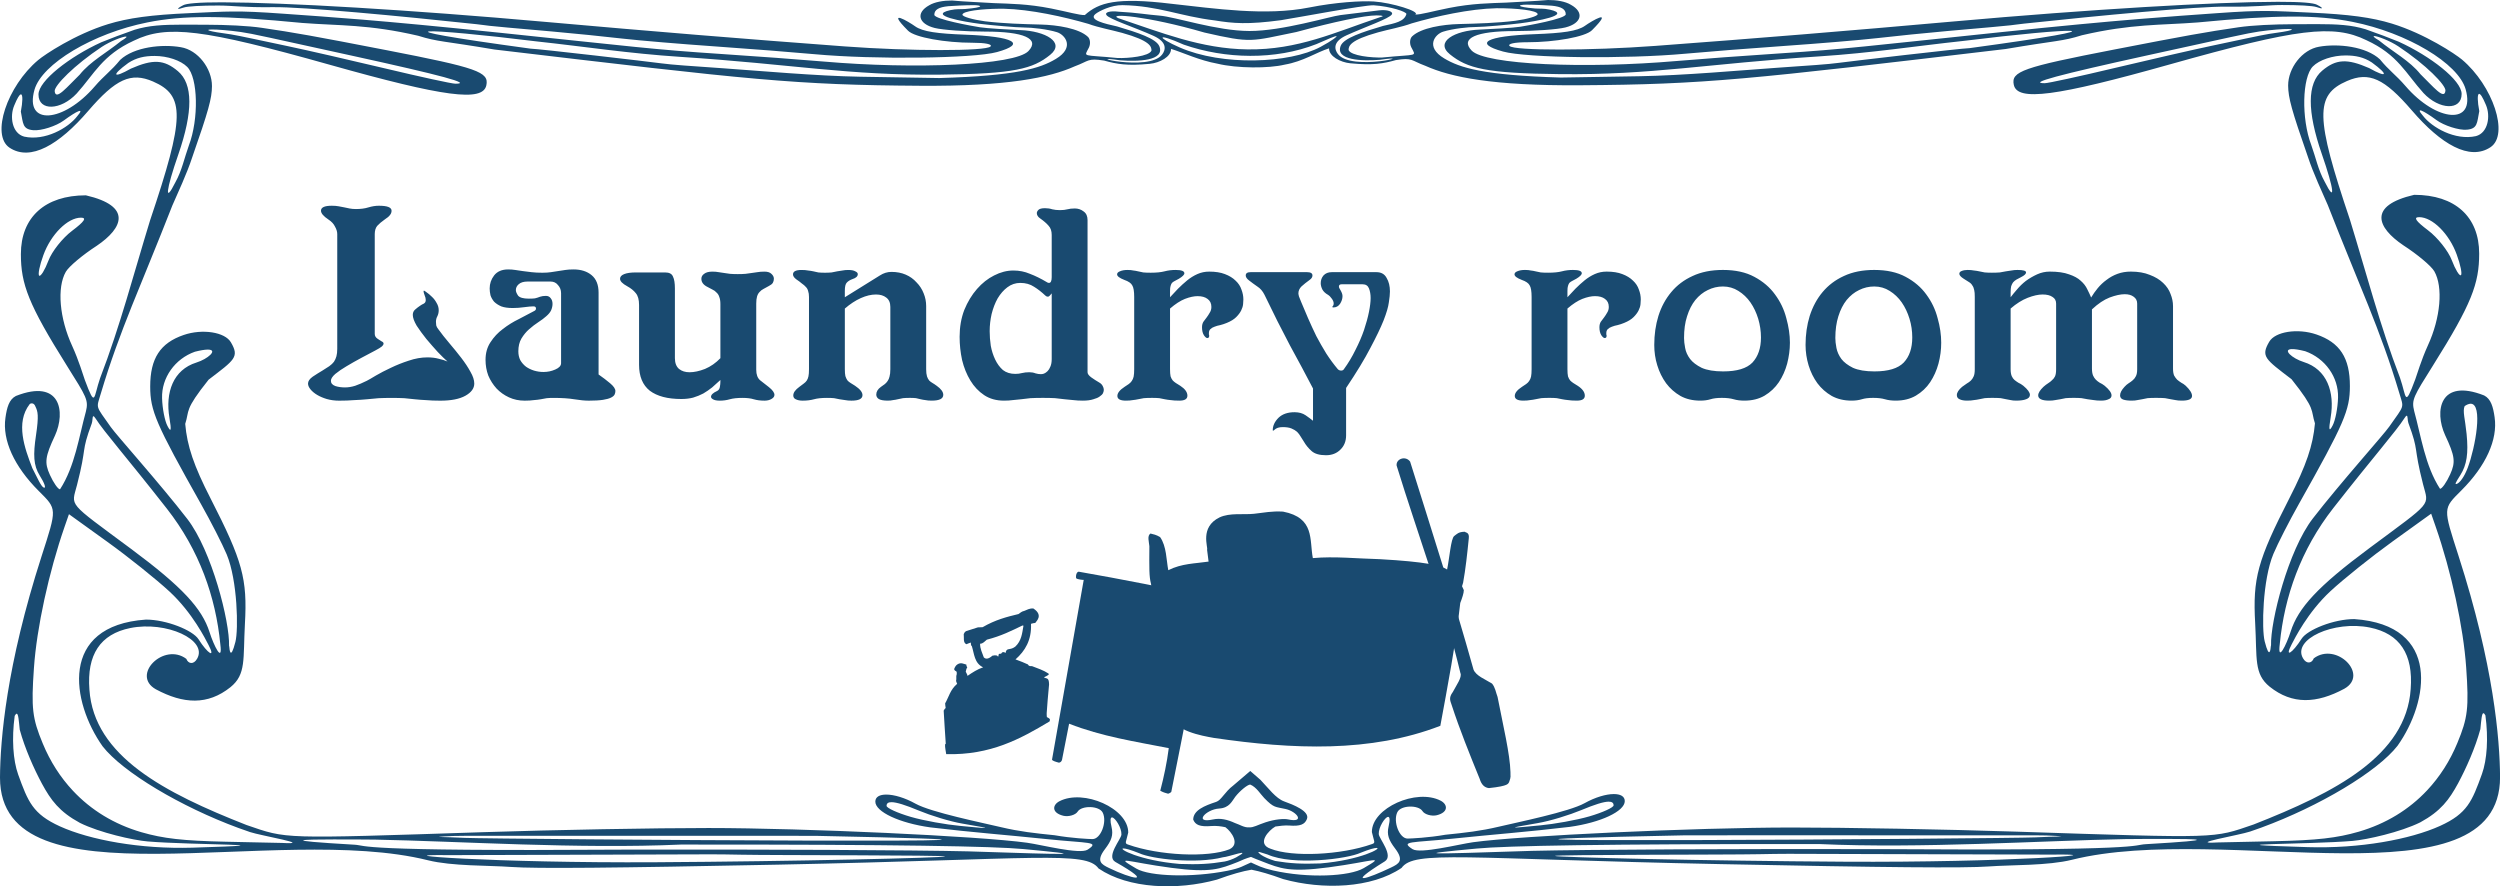
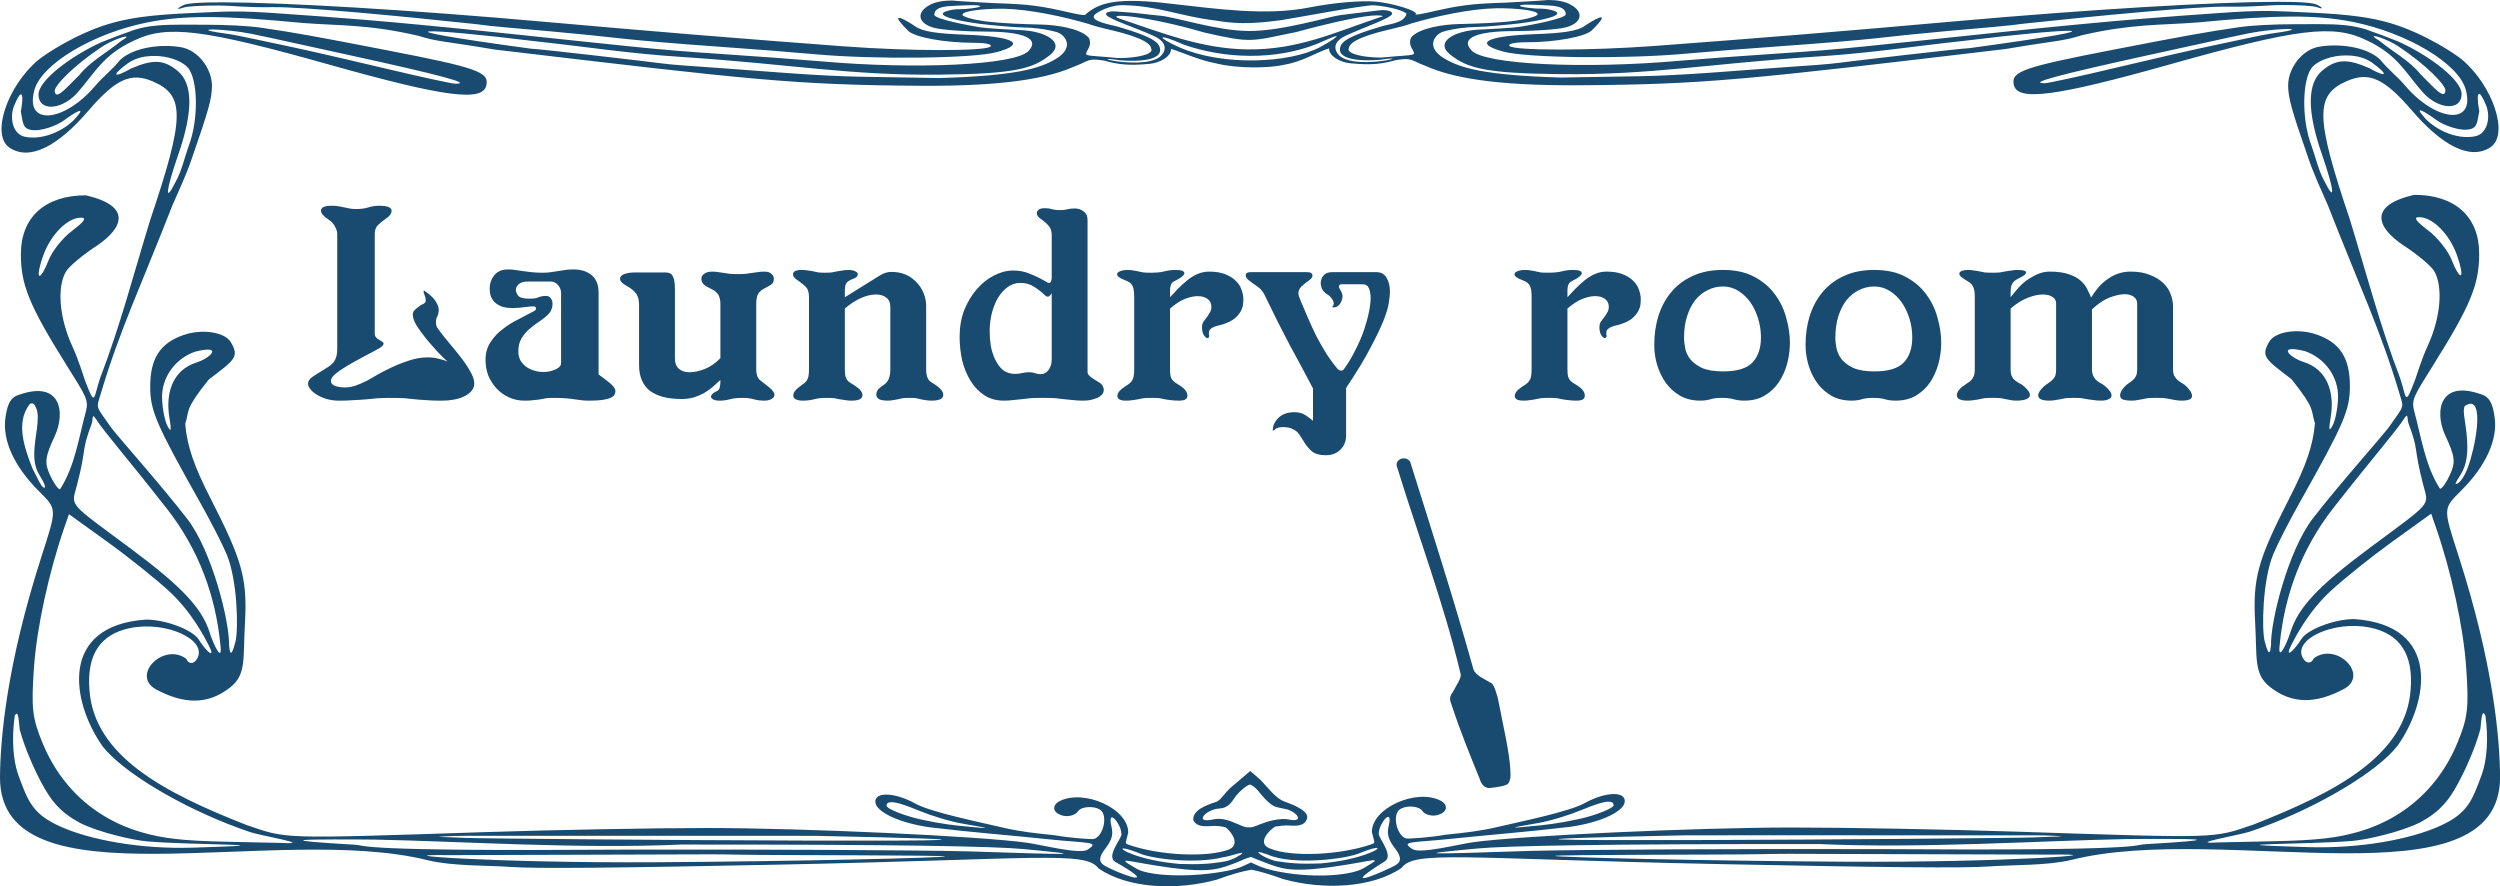
<svg xmlns="http://www.w3.org/2000/svg" xmlns:ns1="http://sodipodi.sourceforge.net/DTD/sodipodi-0.dtd" xmlns:ns2="http://www.inkscape.org/namespaces/inkscape" id="svg2" ns1:docname="laundryroomrendered.svg" viewBox="0 0 3627 1285.8" ns1:version="0.32" version="1.0" ns2:output_extension="org.inkscape.output.svg.inkscape" ns2:version="0.46">
  <ns1:namedview id="base" bordercolor="#666666" ns2:pageshadow="2" ns2:window-y="0" pagecolor="#ffffff" ns2:window-height="768" ns2:zoom="0.175" ns2:window-x="0" showgrid="false" borderopacity="1.0" ns2:current-layer="layer1" ns2:cx="1647.0312" ns2:cy="132.0506" showguides="true" ns2:guide-bbox="true" ns2:window-width="1024" ns2:pageopacity="0.0" ns2:document-units="px" />
  <g id="layer1" ns2:label="Ebene 1" ns2:groupmode="layer" transform="translate(1381.1 266.09)">
    <path id="path2453" ns1:nodetypes="ccscscccscccsssssssssscssccsscccssccsccscccsscccccccsscccsccscccscccssccsscsssssssssscccsssssssssssssscssccsscssssssssssssssccscsccssccsscssccscssccccsssssssccssccssssssccssssssccssccsssssssccscsssccscccccsccssscscccscccccsssccsccssssssssssssccsscccssccssssscsssscsssssccccssscccscsccccssssscscsscsssscccsscccssccssssssssssssccsccssscccsccsccccsccscccccsssssccsccccccsccsssssccssssssccssssssccssccccssccccccssccccssccsccsccsscccccccsscccscsscccccssssccsssscccssssccssssscccssssccccssscscscsscssccsscssssccccssscccscccsssccccsssccsscccssscccccssssccccccccsssscccssssccsssccsssssccsssssccsssssccssssssccssssccscsssccsccsccccccccsccccccccccccccsccccscssccssssccsssscssccc" style="fill:#194a70" d="m864.8-266.09c-20.7 1.91-37.28 2.26-60.94 3.79-23.03 0.9-48.74 1.01-82.96 7.81-23.79 4.72-41.31 9.92-48.77 9.49 8.07-4.35-34.66-17.31-59.92-18.93-18.08-1.16-55.4 1.04-94.1 8.74-63.09 12.53-136.62 1.51-199.93-5.44-79.61-9.6-105.06-1.89-125.4 16.37-7.46 0.42-24.97-4.77-48.76-9.5-34.23-6.79-59.942-6.9-82.964-7.8-23.663-1.54-40.239-1.88-60.941-3.79-12.491-0.07-25.128 2.09-33.084 6.88-19.794 10.88-15.941 26.95 7.896 32.95 11.505 2.89 44.672 5.26 73.674 5.26 55.559 0 79.479 10.27 62.329 28.27-19.704 20.69-164.9 26.64-297.25 15.17-32.7-2.83-99.85-7.78-149.18-11.01-97.16-6.36-126.76-10.57-318.5-30.55-183.29-19.1-247.56-22.86-316.16-27.83-68.64-4.97-80.44-3.27-135.94-0.81-55.6 2.46-89 6.99-118.3 15.98-48 14.76-92 44.2-101.4 52.16-44.9 37.76-68.9 108.92-41.4 127.11 30.3 20.087 71.8-4.19 114-53.3 40.1-46.61 62.1-56.64 94.1-42.78 46.8 20.3 46.1 51.817-4.2 201.25-23.6 76.84-43.4 153.26-72.6 229.23-9.7 27.98-6.3 44.86-22.1 2.58-2.2-6.13-8.8-28.44-18.3-49.22-18.6-40.35-22.4-85.01-9.3-107.78 4.4-7.68 24.6-24.63 44.8-37.662 38.3-25.873 51.8-57.604-15.7-73.257-59.2 0-94.3 31.731-94.3 85.329 0 43.51 10.9 72.85 66.8 161.94 28.5 45.47 31.6 49.85 27.5 66.48-9.9 35.82-15.8 79.39-37.5 112.76-2.9 0-9.5-9.43-14.7-20.95-8.1-17.79-7-26.39 7.4-57.09 15.6-34.31 8.2-82.95-56.7-57.39-10 5.13-13.1 16.85-15.2 31.69-4.7 32.39 12.6 70.47 48.2 106.06 26.9 26.9 26.8 24.63 4.2 94.86-51.2 158.93-59.9 266.16-60.3 321.08 0.1 189.94 400.2 64.92 621.07 119.97 34.78 8.67 87.84 7.28 120.65 9.68 35.23 2.58 149.28 1.5 388.73-3.39 375.13-7.65 444.8-20.23 463.34 5.56 43.52 29.62 114.21 32.02 171.64 16.22 21.45-7.9 37.68-12.34 50.27-14.42 11.93 2.33 26.88 6.62 45.98 13.62 57.43 15.9 128.18 13.4 171.7-16.19 18.54-25.79 88.15-13.18 463.32-5.52 239.4 4.88 353.5 5.96 388.7 3.38 32.8-2.4 85.9-1.01 120.6-9.68 220.9-55.05 621.1 69.91 621.1-120.01-0.4-54.91-9.1-162.1-60.3-321.04-22.6-70.23-22.7-67.95 4.2-94.86 35.6-35.58 52.9-73.66 48.2-106.06-2.1-14.83-5.2-26.56-15.2-31.69-64.9-25.56-72.3 23.09-56.7 57.39 14.4 30.7 15.5 39.3 7.4 57.09-5.2 11.53-11.8 20.95-14.7 20.95-21.7-33.36-27.6-76.94-37.5-112.75-4.1-16.63-1-21.02 27.5-66.49 55.9-89.09 66.8-118.42 66.8-161.93 0-53.605-35.1-85.335-94.3-85.335-67.4 15.653-54 47.384-15.7 73.256 20.2 13.039 40.5 29.979 44.9 37.659 13 22.77 9.2 67.44-9.4 107.79-9.5 20.77-16 43.09-18.3 49.21-15.8 42.28-12.4 25.4-22.1-2.57-29.2-75.98-49-152.4-72.6-229.23-50.3-149.44-51-180.95-4.2-201.25 32-13.87 54-3.84 94.1 42.77 42.2 49.114 83.7 73.391 114 53.306 27.5-18.188 3.5-89.356-41.3-127.12-9.5-7.96-53.5-37.39-101.5-52.16-29.2-8.99-62.7-13.52-118.3-15.98-55.5-2.46-67.3-4.16-135.9 0.81-68.6 4.98-132.9 8.74-316.2 27.83-191.7 19.98-221.3 24.2-318.5 30.56-49.3 3.23-116.5 8.17-149.2 11-132.32 11.47-277.51 5.52-297.22-15.16-17.15-18.01 6.78-28.27 62.33-28.27 29 0 62.17-2.37 73.68-5.27 23.83-6 27.69-22.07 7.89-32.94-7.95-4.8-20.59-6.96-33.08-6.89zm1058.7 2.62c-90.2 0.19-271.3 10.78-470.3 28.52-152.5 13.6-287.3 24.63-432.8 35.45-94.41 7.03-204.91 7.09-211.43 0.12-3.02-3.24 7.41-5.42 26.08-5.42 39.28 0 83.78-7.68 93.52-17.45 33.7-33.77-1.4-12.76-10.12-6.47-11.04 7.95-32.85 10.71-73.11 12.22-70.37 2.63-89.42 13.14-45.76 25.21 33.95 9.4 177.86 11.08 264.72 3.1 30-2.76 94.9-7.87 144.2-11.31 49.4-3.44 109.9-8.52 134.6-11.33s70.5-7.58 101.9-10.31c120-10.41 85.6-8.02 110.1-10.64 110.5-11.83 251.8-25.23 294.9-24.66 43.2 0.57 58.2-2.34 79.5-2.36 23.7-0.02 44.7 0.99 50.4 3.02 8.6 3.09 11.8 2.42 0.2-3.54-4.6-2.39-21.3-4.23-56.6-4.15zm-2982.1 0.73c-35.3-0.07-52 1.77-56.6 4.16-11.6 5.96-8.4 6.62 0.3 3.54 5.6-2.04 26.6-3.04 50.3-3.02 21.3 0.01 36.3 2.92 79.49 2.35 43.16-0.57 184.4 12.84 294.91 24.67 24.49 2.62-9.88 0.22 110.1 10.64 31.42 2.72 77.25 7.49 101.92 10.3s85.22 7.9 134.56 11.34c49.33 3.44 114.22 8.54 144.23 11.3 86.87 7.99 230.77 6.3 264.73-3.09 43.65-12.08 24.603-22.58-45.764-25.22-40.263-1.5-62.076-4.26-73.118-12.22-8.715-6.28-43.812-27.29-10.12 6.48 9.746 9.77 54.247 17.45 93.525 17.45 18.667 0 29.101 2.17 26.078 5.41-6.514 6.98-117.02 6.92-211.46-0.11-145.49-10.82-280.22-21.85-432.76-35.45-199.02-17.74-380.13-28.34-470.32-28.53zm1670.3 4.32c24.62 1.56 48.48 9.57 47.59 12.76-3.05 10.92-16.54 13.32-33.81 17.16-30.06 8.88-56.98 17.76-61.44 28.78-8.61 21.28 31.63 22.43 56.77 20.4 59.44-8.64-41.68 17.35-60.88-8.47-4.9-6.36-8.06-17.77 12.67-27.13 27.64-12.47 61.63-24.07 65.56-30.19 2.6-4.04-6.38-7.45-18.79-5.92l-55.61 6.81c-15.41 1.89-84.45 23.2-132.2 23.1-47.6-0.1-107.51-20.53-130.41-22.33-18.92-1.49-31.65-4.17-59.2-5.66-12.42-1.52-20.49 0.69-17.89 4.74 3.92 6.12 40.61 17.75 68.25 30.22 20.74 9.36 17.57 20.74 12.68 27.1-19.21 25.82-120.33-0.17-60.89 8.46 25.14 2.04 65.38 0.89 56.77-20.39-4.46-11.02-31.38-19.9-61.44-28.79-17.26-3.84-41.81-9.36-31.26-17.99 4.95-4.06 22.82-13.19 39.41-12.86 52.4 1.03 83.02 16.06 133.9 22.2 26.47 4.28 47.55 6.16 95.89-0.38 24.7-3.9 119.86-21.97 134.33-21.62zm221.74-0.9c11.54 0.02 31.84 1 36.7 1.48 13.96 1.38 20.35 5.11 20.35 12.48 0 6.55-56.35 16.57-66.17 18.11s-43.36 3.53-58.5 4.08c-36.2 1.32-65.87 17.69-43.37 35.9 25.18 20.35 51.9 27.6 159.92 28.75 132.63 1.4 213.33-15.15 376.53-25.81 75.4-4.92 138.3-14.83 208-22.34 160.9-19.89 251.7-22.54 9.5 10.41-12.3 0.28-174.3 19.21-190 21.36-15.7 2.14-40.9 3.74-90.5 7.21-49.7 3.47-135.1 11.14-198.04 12.19l-114.49 1.91c-113-3.29-146.61-14.23-169.2-27.76-28.17-16.87-13.15-35.16-1.67-38.76 13.93-4.37 36.81-6.89 47.65-6.81s50.11-3.57 64.11-5.34c23.73-3 76.65-12.36 43.1-19.84-9.09-2.03-15.06-1.16-21.41-1.69-30.05-2.53-24.05-5.54-12.51-5.53zm-801.96 0.74c11.542-0.01 17.538 3.03-12.51 5.56-6.354 0.53-12.323-0.37-21.408 1.66-33.558 7.48 19.368 16.87 43.093 19.87 14.005 1.78 53.268 5.39 64.11 5.31 10.84-0.08 33.72 2.44 47.65 6.81 11.49 3.6 26.5 21.89-1.67 38.76-22.59 13.53-56.194 24.47-169.2 27.76l-114.48-1.92c-62.99-1.04-148.38-8.71-198.01-12.18-49.62-3.48-74.82-5.07-90.52-7.22-15.69-2.15-177.67-21.07-189.99-21.35-242.26-32.95-151.4-30.31 9.45-10.42 69.69 7.51 132.59 17.42 208.01 22.35 163.23 10.65 243.9 27.2 376.54 25.8 108.02-1.14 134.75-8.35 159.92-28.71 22.51-18.2-7.17-34.61-43.372-35.93-15.138-0.55-48.674-2.55-58.494-4.09s-66.167-11.55-66.167-18.11c0-7.36 6.381-11.09 20.35-12.48 4.859-0.48 25.156-1.46 36.698-1.47zm758.7 4.42c28.7-0.18 59.55 3.15 59.55 8.65 0 2.84-14.64 7.15-32.58 9.57-26.86 3.27-54.53 4.06-81.8 4.75-22.54 0.57-54.75 5.34-67.78 17.89-3.26 3.14-3.98 10.27-1.22 15.72 7.23 14.28 10.18 9.73-41.98 14.91-14.93 0.48-45.51-2.34-48.93-10.79 0-5.9 1.89-14.33 42.7-25.69 15.37-4.28 34.12-7.59 48.82-13.03 35.18-10.22 83.94-21.14 123.22-21.98zm-720.84 0.73c1.802-0.01 3.6-0.01 5.393 0 39.286 0.85 88.036 11.77 123.22 21.98 14.71 5.44 33.45 8.76 48.82 13.03 40.82 11.36 42.7 19.83 42.7 25.73-3.41 8.45-34 11.27-48.93 10.79-52.16-5.17-49.2-0.62-41.98-14.91 2.76-5.45 2.04-12.58-1.22-15.72-13.03-12.54-45.24-17.35-67.78-17.92-27.27-0.7-54.934-1.48-81.793-4.75-17.941-2.43-32.584-6.74-32.583-9.57 0-5.16 27.119-8.42 54.157-8.66zm546.8 9.69c9.26 0.01 11.52 1.2 4.89 2.61-65.53 21.92-118.84 47.59-192.06 46.71-67.66-0.82-125.9-24.68-187.79-45.38-16.05-7.32 41-3.54 125.09 20.92 69.41 15.92 67.05 12.66 133.28-0.74 56.09-15.14 98.91-24.15 116.59-24.12zm1327 1.69c35.2-0.12 62.7 2.45 89.1 7.73 78.8 15.76 153.1 60.13 163.8 97.7 14.9 52.771-42.1 47.953-87.5-4.93-13.2-15.4-24.3-22.89-36.8-38.4-20.3-18.9-60.9-23.19-88.1-18.4-24.9 4.14-45.2 31.11-45.1 56.47 0.2 17.98 5 35.46 28.8 103.73 7.3 22.502 21.3 52.577 28.7 69.504 45.7 116.96 76.3 180.66 103.7 272.6 6.8 22.85 8.1 16.54-14.4 48.77-8 11.61-71.5 82.32-110.9 133.3-35.8 46.27-61.7 149.4-60.7 184.06v0.04c-0.1 0.38-0.3 0.77-0.3 1.21-0.3 3.62-1.7 21.29-8.9-6.88-4.6-17.61-3.1-89.35 12.6-126.89 6.2-14.85 23-47.65 37.2-72.89 65.6-116.59 73.8-135.56 73.8-170.74 0-40.79-14.5-63.12-48.6-74.8-27.2-9.3-59.9-4.19-68.5 10.71-12.4 21.31-5.7 25.09 32.4 54.19 35.8 44.88 27.5 44.12 34 64.09-2.8 32.06-12.6 60.89-37 108.45-46.3 90.54-53.4 116.26-49.7 181.82 2.8 51.04-2 73.13 21 91.77 32.9 26.29 68.2 24.58 108.3 2.98 36.5-20.53-11.7-68.55-44.3-44.1-2.7 7.25-10.5 8.8-15.6-0.07-16-27.42 44.6-55.27 97-44.62 43.4 8.81 63.1 38.55 59.2 89.31-6.5 96.63-109.3 149.9-228 196.46-59.6 20.4-47.5 20.04-344 10.35-102.4-3.35-249.2-6.04-326.2-6-139.7 0.07-392.66 11.74-462.12 21.35-20.18 2.79-76.66 17.3-87.85 10.01-18.39-11.98-1.31-8.97 58.1-15.17 58.06-6.05 110.34-9.95 170.09-17.11 44.93-6.27 79.79-22.62 79.79-37.37 0-6.95-6.32-10.29-16.12-10.23-11.1 0.07-26.64 4.54-42.2 13.21-22.46 12.52-97.22 27.67-124.11 34.05-27.14 6.45-48.87 8.78-77.79 11.75-24.58 4.33-49.76 5.52-54.88 5.56-11.81 0.08-21.42-24.61-14.9-38.21 5.05-10.53 30.81-10.76 36.48-1.66 3.14 5.05 13.62 7.78 20.79 6 17.3-4.31 15.95-15.74 5.62-21.09-35.05-18.16-99.94 10.45-99.81 45.46 2.9 13.46 6.02 15.65 0.28 17.45-45.15 16.05-115.97 19.2-147.02 6.88-21.3-7.1-2.82-26.99 6.76-32.31 5.3-0.9 14.15-1.89 19.77-1.45 16.41 1.31 22.82-1.6 25.96-9.35 4.65-11.44-20.36-21.07-33.02-25.65-12.13-4.4-22.85-19.25-34.48-31.37l-14.68-12.77-24.46 20.87c-12.94 9.81-17.35 21.47-25.08 24-16.8 5.51-33.13 12.08-33.25 25.66 3.14 7.74 9.6 10.65 26.02 9.35 7.1-0.56 14.28 0.27 20.69 1.69 9.25 6.82 21.5 24.68 5.78 32.07-31.04 12.31-101.86 9.16-147.02-6.89-5.73-1.79-2.62-3.98 0.28-17.44 0.14-35.02-64.75-63.59-99.81-45.43-10.33 5.35-11.68 16.79 5.62 21.09 7.17 1.79 17.65-0.98 20.8-6.03 5.66-9.11 31.42-8.88 36.47 1.65 6.53 13.61-3.09 38.29-14.9 38.21-5.12-0.03-30.3-1.23-54.88-5.56-28.92-2.97-50.65-5.26-77.789-11.7-26.893-6.39-101.64-21.58-124.11-34.09-15.562-8.67-31.097-13.15-42.198-13.22-9.793-0.06-16.123 3.28-16.123 10.24 0 14.74 34.86 31.09 79.788 37.36 59.757 7.16 112.03 11.07 170.09 17.12 59.42 6.2 76.49 3.22 58.1 15.2-11.19 7.29-67.67-7.26-87.85-10.05-69.46-9.6-322.37-21.28-462.12-21.35-77-0.04-223.76 2.66-326.16 6-296.58 9.69-284.49 10.05-344.05-10.34-118.7-46.56-221.5-99.84-228-196.47-3.9-50.75 15.8-80.49 59.2-89.3 52.4-10.66 113 17.19 97 44.61-5.1 8.87-12.9 7.32-15.6 0.08-32.6-24.45-80.7 23.56-44.3 44.1 40.1 21.59 75.4 23.31 108.3-2.98 23.1-18.65 18.2-40.73 21-91.78 3.7-65.55-3.4-91.28-49.7-181.81-24.4-47.57-34.2-76.4-36.9-108.45 6.5-19.97-1.9-19.21 33.9-64.09 38.1-29.11 44.8-32.88 32.4-54.19-8.6-14.9-41.3-20.01-68.5-10.71-34.1 11.67-48.6 34.01-48.6 74.8 0 35.18 8.2 54.15 73.8 170.74 14.2 25.24 31 58.04 37.2 72.88 15.7 37.55 17.2 109.29 12.6 126.9-7.2 28.17-8.6 10.5-8.9 6.88 0-0.44-0.2-0.84-0.3-1.22v-0.03c1.1-34.67-24.9-137.8-60.6-184.06-39.4-50.98-102.9-121.69-111-133.3-22.5-32.24-21.2-25.93-14.4-48.78 27.4-91.94 58-155.64 103.7-272.59 7.4-16.927 21.4-47.002 28.7-69.501 23.8-68.279 28.7-85.759 28.8-103.74 0.1-25.36-20.2-52.33-45.1-56.47-27.2-4.79-67.8-0.49-88.1 18.41-12.5 15.51-23.6 22.99-36.8 38.39-45.4 52.889-102.4 57.707-87.5 4.94 10.7-37.57 85-81.94 163.8-97.7 52.8-10.57 109.9-10.36 224.83 0.77 53.72 4.19 95.84 1.8 168.09 18.59 28.63 9.01 36.28 7.33 110.6 19.95 374.34 44.39 435.42 51.39 617.8 52.61 126.57 0.84 187.23-11.72 224.02-28.2 21.35-7.88 18.3-12.25 42.82-8.32 18.29 5.09 33.25 7.85 66.11 4.67 14.5-1.4 31.13-10.27 30.86-21.68 18.19 5.67 40.72 16.61 67.38 21.48 28.45 6.94 74.58 6.97 97.45 1.4 27.08-4.66 46.19-17.97 64.42-23.65-0.27 11.41 16.36 20.28 30.86 21.68 32.87 3.18 47.82 0.45 66.11-4.64 24.52-3.92 21.48 0.44 42.82 8.32 36.79 16.48 97.45 29.04 224.02 28.2 182.41-1.22 243.51-8.21 617.81-52.6 74.3-12.62 82-10.95 110.6-19.96 72.2-16.79 114.4-14.4 168.1-18.59 57.5-5.56 100.5-8.38 135.7-8.5zm37.7 10.97c-10-0.02-21 0.07-33.6 0.11-30.3 0.1-60.6 1.51-81 4.49-47.4 6.94-75.3 11.91-180.6 32.36-132.4 25.7-149.3 31.68-145.1 51.13 5.2 24.23 60.9 16.92 226.6-29.74 185.1-52.09 236.9-58.47 284.9-35.05 45.7 21.02 57.2 48.26 82.8 76.61 22.9 24.6 55.4 25.91 55.4 1.43 0-19.85-45.3-54.91-91.1-75.76-24.9-9.66-19.2-7.86-48.3-18.14-20.8-6.33-40.3-7.38-70-7.44zm-3096.6 0.74c-29.8 0.05-49.3 1.11-70.1 7.43-29.1 10.28-23.3 8.49-48.3 18.15-45.8 20.85-91.1 55.91-91.1 75.76 0 24.48 32.5 23.17 55.4-1.44 25.6-28.34 37.1-55.59 82.8-76.6 48-23.42 99.9-17.04 284.89 35.04 165.76 46.67 221.4 53.98 226.64 29.75 4.2-19.46-12.73-25.43-145.13-51.13-105.32-20.45-133.21-25.42-180.6-32.36-20.3-2.98-50.7-4.39-81-4.49-12.6-0.05-23.6-0.13-33.5-0.11zm3054.7 6.33c10.4 0.14 6.5 2.49-27.9 7.07-8.2 1.08-55.8 11.44-82.7 17.11-26.9 5.68-90.5 20.23-141.4 32.36-50.8 12.13-96.5 22.09-101.5 22.09-25 0 19-11.95 149.1-40.46 120.1-26.3 145.5-32.2 161.9-34.53 17.8-2.53 34.5-3.75 42.5-3.64zm-3012.9 0.73c8-0.11 24.7 1.12 42.5 3.65 16.4 2.33 41.8 8.23 161.87 34.53 130.13 28.51 174.11 40.45 149.13 40.45-5.01 0-50.7-9.95-101.53-22.08s-114.43-26.69-141.34-32.36-74.53-16.03-82.73-17.12c-34.3-4.58-38.3-6.93-27.9-7.07zm3137.6 9.5c4.6 0.04 22.7 6.94 34.6 14.84 40.1 26.52 69.3 56.42 68.5 64.38-1.4 14.52-18-6.19-36.3-23.96-15.3-19.22-40-32.37-60-48.82-7.9-4.59-9.2-6.46-6.8-6.44zm-1506.1 0.04c2.58-0.13-5.43 6.36-22.91 15.72-44.98 24.08-142.4 27.88-204.34 0.73-33.14-14.52-34.84-22.17 5.95-4.05 60.21 21.01 132.84 22.64 192.44-0.73 17.84-7.93 26.84-11.57 28.86-11.67zm-1756.2 0.7c2.4-0.02 1.1 1.85-6.8 6.44-20 16.45-44.7 29.59-60 48.81-18.3 17.78-34.9 38.48-36.3 23.97-0.8-7.97 28.5-37.86 68.5-64.39 12-7.9 30-14.8 34.6-14.83zm3220.5 27.39c14.5 0 26.4 2.47 38.1 10.16 25.4 18.53 22.2 22.86-3.8 8.21-32.2-14.08-48.1-13.2-68.2 3.71-21.9 18.44-22.1 58.63-0.6 120.75 18.1 52.228 20.3 72.504 4.3 40.491-9.6-17.205-13.1-35.659-19.6-53.525-14.5-38.242-13.2-98.076 2.4-113.9 9.4-9.48 28.8-15.91 47.4-15.9zm-3178.7 0.73c18.6-0.01 38 6.43 47.4 15.91 15.7 15.82 16.9 75.651 2.4 113.89-6.5 17.868-10 36.322-19.6 53.527-16 32.013-13.8 11.737 4.3-40.494 21.5-62.113 21.3-102.3-0.6-120.74-20.1-16.92-36-17.79-68.2-3.72-26 14.65-29.2 10.33-3.8-8.21 11.8-7.68 23.6-10.15 38.1-10.16zm3372.4 55c1.9-0.21 5.1 4.42 10 16.16 6.8 15.85 3.2 40.315-14.5 45.132-30.2 6.722-63.9-12.488-76.9-29.523-12.1-13.939 0.7-7.579 19.6 6.258 10.8 7.972 32.6 15.034 44.1 13.951 15.6-1.459 14.6-9.424 18-26.978-2.7-14.04-3-24.7-0.3-25zm-3566.5 0.74c0.1-0.03 0.3-0.02 0.4 0 2.7 0.3 2.4 10.96-0.3 24.99 3.4 17.561 2.4 25.526 18 26.985 11.5 1.083 33.3-5.98 44.1-13.952 18.9-13.833 31.7-20.193 19.6-6.258-13 17.035-46.7 36.245-76.9 29.523-17.7-4.817-21.2-29.282-14.4-45.128 4.5-11.01 7.6-15.78 9.5-16.16zm3479.6 178.13c19.3 0 43.7 24.284 54.5 54.33 5.5 14.98 8.2 28.42 6 29.86s-8.1-8.36-13.2-21.76c-5.1-13.396-20.6-32.929-34.5-43.398-17.8-13.414-21.6-19.032-12.8-19.032zm-3392.3 0.736c8.8 0 5 5.619-12.8 19.032-13.9 10.469-29.4 30.002-34.4 43.402-5.1 13.4-11.1 23.19-13.3 21.76-2.2-1.44 0.5-14.89 6-29.86 10.9-30.05 35.2-54.334 54.5-54.334zm3207.5 190.68c4-0.12 10.3 0.75 19.5 3.1 29 10.27 48.5 37.83 47.6 67.32-0.4 14.85-3.9 33.07-7.9 40.5-5.1 9.79-5.9 6.53-2.8-11.89 6.2-36.64-5.3-69.78-39.2-80.29-16.4-5.09-31.4-18.31-17.2-18.74zm-3024.3 0.74c0.5-0.02 1.1-0.02 1.6 0 14.2 0.43-0.8 13.64-17.2 18.74-33.9 10.51-45.4 43.65-39.2 80.28 3.1 18.42 2.3 21.69-2.8 11.89-4-7.42-7.5-25.64-7.9-40.49-0.9-29.49 18.6-57.06 47.6-67.33 8.1-2.05 13.9-2.97 17.9-3.09zm3283.6 78.52c18.6-0.41 7 63.45-4 92.8-5.4 14.24-11.7 21.77-15.6 23.37s-2.2-1.5 4.9-12.73c9.3-14.72 11.8-31.36 9-59.6-2.1-21.54-6.1-33.26-2.8-40.42 3.2-2.2 6.1-3.29 8.5-3.42zm-3541.3 0.74c1.2-1.55 6.3-2.87 8.5 3.42 3.4 7.1 5.1 12.65 0.8 41.61-4.2 28.15-3.8 43.69 5.4 58.41 7.1 11.23 9.7 19.08 5.8 17.48-3.9-1.59-9.3-14.23-16.5-28.12-11.4-29.45-24.6-65.84-4-92.8zm3448.6 16.67c1.9-0.44 1.1 6.56 2.5 10.42 16.1 43.42 6.6 31.4 21.4 89.27 8.1 31.87 15.6 22.95-78.1 92.51-75.2 55.79-103.2 86.84-114 120.85-6.3 19.68-19.5 46.31-15.8 17.78 6.6-68.29 30.4-136.49 77.6-196.8 59.6-76.07 90.7-110.96 103.4-130.72 1.4-2.19 2.3-3.16 3-3.31zm-3356.1 0.74c0.7-0.06 1.7 0.88 3.3 3.35 12.6 19.76 43.7 54.61 103.3 130.68 47.3 60.31 71 128.5 77.6 196.8 3.7 28.53-9.5 1.89-15.7-17.78-10.9-34.01-38.9-65.07-114.1-120.86-93.7-69.56-86.2-60.64-78.1-92.5 14.9-57.87 5.3-45.86 21.4-89.27 1.4-3.7 0.7-10.27 2.3-10.42zm3391.7 141.36l6.4 18.4c22.9 65.75 40.4 146.53 44.4 204.68 4.1 58.51 2.4 73.11-12.8 109.62-10.8 26.19-25.6 49.14-43.7 68.48-26.4 28.22-60 48.72-99.3 60.18-31.7 9.22-60.6 12.49-123 13.84l-81.5 1.77c-46.9 2.61 31.2-10.53 46.8-15.79 5.5-1.87 11-3.81 16.6-5.85 0-0.02 0.1-0.03 0.1-0.04 83.9-30.86 167.9-81 197.2-118.54 45.2-63.74 64-175.09-62.8-183.84-29.7 0-68.1 15.48-76.4 28.57-13.3 20.99-25.3 28.74-14.3 7.88 4.1-7.82 22.9-46.03 56.2-76.94 19.2-17.82 59.9-50.4 90.5-72.41l55.6-40.01zm-3427.1 0.73l55.6 40.02c30.6 22 71.3 54.59 90.5 72.41 33.3 30.9 52.1 69.12 56.2 76.93 11.1 20.86-1 13.11-14.3-7.87-8.3-13.1-46.7-28.57-76.3-28.57-126.9 8.75-108 120.1-62.9 183.84 29.3 37.54 113.3 87.67 197.2 118.54 0 0.01 0.1 0.02 0.1 0.03 5.6 2.05 11.1 3.99 16.6 5.86 15.6 5.26 93.69 18.4 46.85 15.79l-81.55-1.77c-62.4-1.35-91.3-4.62-123-13.84-39.3-11.46-72.9-31.96-99.3-60.19-18.1-19.33-32.9-42.29-43.7-68.47-15.2-36.52-16.9-51.12-12.8-109.63 4-58.14 21.6-138.92 44.4-204.67l6.4-18.41zm3502.8 288.76c0.8-0.11 1.8 0.84 3 3.09 4.5 33 2.4 64.42-5 85.04-14.3 39.5-21.2 57.38-60.6 75.28-43.6 19.77-116.8 33.19-192.2 30.88-162.6-4.97 1.3-3.61 65.2-9.05 20.5-1.75 69-12.54 98.1-26.91 29.9-16.3 42-32.99 54.9-56.69 11.7-21.81 24.9-51.32 32.3-78.52 1.3-12.97 2-22.81 4.3-23.12zm-3578.8 0.73c2.6-0.51 3.2 9.62 4.6 23.12 7.4 27.21 20.6 56.72 32.3 78.52 12.9 23.71 25 40.43 55 56.73 29 14.37 77.5 25.16 98 26.91 63.9 5.45 227.84 4.08 65.2 9.06-75.3 2.3-148.6-11.15-192.2-30.93-39.4-17.89-46.3-35.77-60.6-75.28-7.4-20.61-9.5-52.04-5-85.03 1.1-1.98 2-2.95 2.7-3.1zm1789.8 102.78c8.95 3.65 14.93 14 20.4 19.63 14.17 14.6 15.87 12.4 31.11 15.87 16.42 3.73 28.76 20.55 3.04 14.99-5.55-1.2-18.62-0.25-32.41 4.3-12 3.97-17.07 7.6-23.55 7.31-7.14 0.61-13.7-3.97-20.67-6.27-10.92-5.02-21.17-7.53-31.96-5.2-28.58 6.19-10.7-14.62 8.99-15.85 15.13-0.95 18.62-10.97 23.37-17.09 6.56-8.47 17.77-17.69 21.68-17.69zm519.89 24.81c4.96-0.05 7.28 1.73 7.28 5.34 0 3.14-15.72 10.3-34.97 15.94s-51.47 11.21-71.4 13.11c-37.75 3.58-57.35 5.71-3.72-3.28 18.07-3.03 46.32-11.84 63.05-18.81 19.64-8.18 32.51-12.21 39.76-12.3zm-1040.2 0.74c7.244 0.09 20.117 4.11 39.756 12.3 16.73 6.97 44.98 15.78 63.054 18.81 53.633 8.99 34.027 6.86-3.726 3.27-19.923-1.89-52.142-7.46-71.394-13.1s-34.975-12.8-34.974-15.94c-0.001-3.61 2.327-5.4 7.284-5.34zm720.17 21.35c2.35-0.23 3.36 3.48 0.89 13.88-2.81 11.87 0.14 19.75 9.46 31.99 13.52 17.76 5.24 22.22-5.73 27.5-33.35 15.99-68.77 28.09-9.29-8.8 13.41-8.32-8.42-33.02-8.73-39.72-0.45-9.66 8.92-24.4 13.4-24.85zm-400.62 0.77c0.14-0.01 0.3-0.01 0.45 0 4.48 0.45 13.9 15.19 13.45 24.85-0.31 6.71-22.74 31.81-8.78 39.72 58.89 33.42 22.7 24.32-9.29 8.76-10.93-5.31-19.25-9.73-5.72-27.49 9.32-12.24 12.26-20.12 9.45-31.99-2.31-9.75-1.59-13.6 0.44-13.85zm911.98 25.92c141.8-0.04 419.2 0.04 427.6 0.04 11 0 22.1 0.3 30.5 0.88 16.9 1.17 3 0.41-30.5 2.1-38.6 1.94-1110.4 9.5-509.1-2.95 2.1-0.04 34.3-0.06 81.5-0.07zm-1686.8 0.74c88.12-0.02 192.95-0.02 263.84 0 47.25 0.01 79.45 0.03 81.57 0.07 601.2 12.45-470.5 4.89-509.1 2.95-33.55-1.69-47.4-0.94-30.59-2.1 8.41-0.59 19.5-0.89 30.59-0.89 4.15 0 75.57-0.02 163.69-0.03zm2305 4.52c40.4 0.03 86.7 0.85-30.6 7.66-19.2 1.12 5.1 9.83-387.3 7.14-200.2-0.49-426.44 0.62-502.69 2.51-159.35 5.22-174.81 5.54-80.12-3.35 42.52-4 179.92-6.7 496.81-6.52 147.1 6.74 321.9-4.86 443.6-7.18 9.4-0.1 18.9-0.24 28.3-0.22 5.8 0.03 18.6-0.04 32-0.04zm-2659.5 0.74c13.44-0.01 26.2 0.06 32.03 0.04 9.43-0.03 18.87 0.11 28.3 0.22 121.75 2.31 296.55 13.91 443.6 7.18 316.9-0.19 454.29 2.52 496.82 6.51 94.68 8.9 79.22 8.58-80.128 3.35-76.248-1.88-302.45-3-502.71-2.5-392.35 2.69-368.12-6.03-387.33-7.14-117.25-6.81-70.9-7.63-30.58-7.66zm1513.3 12.33c8.92-0.03-22.89 17.51-81.34 22.5-26.82 0.97-43.74 0.1-65.61-3.58-8.74-2.58-15.7-5.68-20.91-9.09-9.97-7.85 3.28-1.99 9.89-0.24 36.71 16.37 115.85 6.4 134.95-2.59 12.55-5.04 20.05-6.98 23.02-7zm-367.03 0.74c2.97 0.01 10.47 2 23.02 7.03 17.09 8.04 81.58 15.94 121.27 5.78 7.4-0.16 45.35-14.44 19.09 0.14-3.98 2.21-12.03 5.22-16.42 5.97-21.87 3.67-38.8 4.55-65.61 3.57-58.45-4.98-90.27-22.53-81.35-22.49zm964.76 7.8c20.2-0.03 379.1 1.17 380.9 1.14 106.2-1.38-66.2 11.72-300.3 10.31-198.9-1.19-417.64-6.43-419.44-8.35-1.93-2.08 252.34-1.6 295.54-2.54 16.3-0.36 31.1-0.53 43.3-0.56zm-1562.4 0.74c12.12 0.02 27 0.2 43.21 0.55 43.22 0.94 297.52 0.47 295.58 2.54-1.795 1.93-220.55 7.2-419.47 8.4-234.03 1.4-406.45-11.7-300.31-10.31 1.81 0.02 360.79-1.22 380.99-1.18zm782.55 3.75c4.01 1.94 10.19 4.19 16.52 6.67 25.79 10.07 39.2 16.02 96.2 8.46 64.75-8.58 84.44-18.64 50.87 1.11-20.45 12.07-80.51 15.07-131.82 3.35-16.16-3.68-22.4-7.31-31.79-11.53-11.53 4.81-13.95 8.01-34.45 12.1-50.48 10.05-112.23 8.35-131.83-3.18-33.56-19.75-13.88-9.7 50.88-1.11 56.99 7.54 70.4 1.61 96.19-8.47 5.93-2.71 11.96-5.3 19.23-7.4z" />
-     <path id="path4033" style="fill:#194a70" d="m-12.014 764.93c0.825 15.72 1.956 31.14 2.935 46.71 0.291 2.03-0.447 1.79-0.917 2.14-0.269 4.92 1.1 9.5 1.651 14.25 64.523 1.64 107.8-22.22 149.94-47.45 0.31-0.99 0.63-1.98 0.49-3.42-1.23-0.98-2.09-1.96-4.4-2.94-0.12-1.75-0.34-3.23-0.25-5.62 1.14-13.78 1.53-23.05 3.43-41.34v-0.73c-0.14-8.13-2.52-8.01-4.65-8.81-0.79 0.01-1.67-0.32-2.69-1.22 2.13-0.91 4.31-1.99 6.66-3.59 0.22-0.44 0.4-0.9-0.06-1.79-7.09-4.72-15.63-7.62-23.97-10.77-2.22-0.01-4.58 0.39-5.87-2.44-5.67-2.45-10.889-4.89-18.097-7.34 13.937-12.31 23.507-27.93 22.507-51.61 1.92-0.44 3.02-1.08 6.11-1.22 0.83-1.95 12.68-10.94-2.69-21.04-6.07-0.36-8.97 2-12.96 3.43-4.06 0.83-6.031 2.9-8.564 4.64-16.812 4.03-33.69 8.34-52.099 19.08l-6.849 0.25-16.876 5.38c-2.338 1.15-2.88 2.81-3.669 4.4 0.667 5.33-1.339 12.48 3.913 14.68 2.12-0.88 4.24-1.79 6.36-2.45 0.189 2.06-0.023 4.59 1.467 5.14 3.603 11.35 3.579 24.81 16.388 30.82-8.167 2.69-15.486 7.51-22.747 12.47 0.135-0.88-0.509-2.71-2.446-6.11 0.571-2.21 0.778-4.95 2.201-5.87-0.417-1.47-1.661-2.94-1.223-4.41-4.179-1.02-7.956-3.73-13.208-0.24-2.394 1.58-3.62 4.13-4.647 6.85 1.141 2.91 2.283 2.35 3.424 3.42 0.698 1.55 0.44 3.1 0.245 4.65-0.553 0.9-0.626 3.4-0.489 6.6-0.858 2.52 0.308 4.53 1.223 6.61-9.947 8.33-11.983 18.81-17.427 28.37 0.006 2.15 0.497 4.55 0.795 6.85-1.392 0.53-1.977 2.41-2.935 3.67zm52.832-97.11c4.269 0.06 6.699-3.56 9.784-5.87 20.977-5.36 35.849-12.98 51.608-20.54 0.61 0.05 1.5-0.38 1.47 0.73-1.85 10.59-2.79 21.47-11.742 29.84-6.324 4.76-10.367 2.66-12.474 5.14-1.414 1.38-1.172 2.77-1.712 4.16-1.036-0.61-1.657-1.53-3.914-1.23-1.582 0.48-1.745 1.43-2.446 2.2-1.444 0.75-3.921-1.39-3.913 3.43-0.785 0.53-0.449 0.84-0.489 1.22-0.701-2.05-3.058-2.92-8.316-1.71-5.514 4.88-9.569 5.39-12.475 2.44-2.31-6.47-5.504-12.72-5.381-19.81z" />
    <g id="g3983" style="fill:#194a70" transform="matrix(.251 0 0 .251 145.16 398.87)">
      <path id="path3524" ns1:nodetypes="ccccccccccccc" style="fill:#194a70" d="m1991.8 41.574c-4.1-38.59 51.8-58.864 78.1-22.611 125.5 400.35 254.2 800.31 366.5 1202.2 14.5 36.1 66.8 55.7 106.8 80.6 19.3 22.9 22 51.3 32.1 77.2 32.9 169.5 71.7 329.2 74.6 435-0.9 25.8 4.6 24.1-8 57.9-6.8 7.6 2.1 21.7-116.6 34.2-23-2.7-42.1-16.5-53.5-53.8-57.6-141.6-115-283.2-161.5-425.7-7.4-23.9-19.5-41.1 6.3-75.8 20.8-39.7 55.2-86.1 43.9-109.9-95.3-400.54-245.8-799.54-368.7-1199.3z" />
-       <path id="path3526" ns1:nodetypes="ccsccccccccccccc" style="fill:#194a70" d="m153.8 655.11c-3.7 1.68-8.46 2.01-8.98 7.73-5.93 2.13-7.83 26.49-5.07 30.17 5.48 7.29 43.87 10.45 43.56 9.59-60.63 342.5-122.06 691.7-183.31 1039.3 3.607 7 21.199 12.2 40.443 17.3 9.557-2 15.035-8.1 17.329-16.3l41.06-209.1c188.79 74.1 382.91 103.4 576.02 141.3-10.46 82.8-27.81 164.7-49.15 246.2 23.79 13.1 31.25 12.2 45.58 17.2 7.8-2.3 13.92-5.7 18.09-10.3 72.93-357.4 136.12-711.3 219.5-1072.4 7.97 4.34 19.21 7.98 39.14 9.83 3.24-14.49 11.41-25.74 8.23-44.46-308.49-78.48-554.39-121.66-802.44-166.06z" />
-       <path id="path3528" ns1:nodetypes="ccccccscccccccccccccscccc" style="fill:#194a70" d="m672.1 646.57c-11.38-57.23-9.61-138.53-47.34-191.41-22.57-13.6-38.57-16.26-55.57-20.58-20.67 13.25-8.35 48.07-6.43 73.49-0.86 129.12-1.83 174.73 9.46 217.44 32.61 225.64 65.21 433.79 97.82 649.69-14.92 4.4-6.02 91.9 2.06 109.1 43.71 92.9 186.89 118 263.45 131.7 456.85 67 906.45 85.7 1309-70 42.9-233.7 88.1-465.8 115.2-710.08 11-28.78 20.5-56.14 20.6-74.09l-10.3-22.64 6.2-20.58c14.4-78.91 23.9-167.56 32.9-257.28 4-35.4-19.8-31.35-22.6-37.04-38.3 0.37-46.8 13.96-61.8 24.69-19.3 14.51-27.4 128.96-41.1 193.47-36.6-23.18-121.1-44.67-389-59.68-129.4-3.22-262.5-17.58-387-6.18-20.5-105.2 12.6-233.01-172.5-268.74-66.4-3.8-107.5 6.05-167.8 12.59-60.5 6.54-138.7-7.12-199 20.89-116.4 56.9-64.6 174.06-72.04 187.01 3.15 24.21 8.03 58.86 8.73 68.4-77.66 11.62-155.33 10.46-232.99 49.83z" />
    </g>
    <path id="text3988" style="fill:#194a70" d="m-748.61 200.79c0-2.94 0.67-5.6 2-8 1.33-2.67 2-5.6 2-8.8 0-3.74-1.07-7.34-3.2-10.8-1.87-3.47-4.13-6.4-6.8-8.8-2.67-2.67-5.2-4.8-7.6-6.4-2.13-1.6-3.33-2.4-3.6-2.4-0.53 0-0.8 0.26-0.8 0.8 0 1.33 0.53 3.33 1.6 6 1.07 2.4 1.6 4.66 1.6 6.8 0 2.4-0.93 4.13-2.8 5.2-1.87 0.8-3.73 1.86-5.6 3.2-2.4 1.6-4.8 3.46-7.2 5.6-2.13 1.86-3.2 4.4-3.2 7.6 0 4 1.87 9.2 5.6 15.6 4 6.13 8.67 12.53 14 19.2 5.6 6.66 11.2 13.06 16.8 19.2 5.6 5.86 10.27 10.4 14 13.6-3.73-1.6-8-2.94-12.8-4-4.8-1.34-10.27-2-16.4-2-8.8 0-17.87 1.6-27.2 4.8-9.07 2.93-17.73 6.4-26 10.4-8 3.73-15.2 7.46-21.6 11.2-6.13 3.73-10.53 6.26-13.2 7.6-5.87 2.93-11.47 5.33-16.8 7.2-5.07 1.6-10 2.4-14.8 2.4-5.07 0-9.73-0.67-14-2-4.27-1.6-6.4-4.14-6.4-7.6 0-2.94 2.13-6.27 6.4-10 4.53-3.74 10-7.47 16.4-11.2 6.67-4 13.73-8 21.2-12s14.27-7.6 20.4-10.8c4.53-2.4 7.6-4.27 9.2-5.6 1.87-1.6 2.8-3.07 2.8-4.4 0-1.34-0.93-2.4-2.8-3.2-1.6-1.07-3.47-2.27-5.6-3.6-2.93-1.87-4.4-4.27-4.4-7.2v-144.8c0-5.071 1.2-9.071 3.6-12.005 2.67-2.933 6.27-5.999 10.8-9.2 3.73-2.399 6.27-4.533 7.6-6.4 1.6-1.866 2.4-3.999 2.4-6.4 0-4.799-6.13-7.199-18.4-7.2-4.8 0.001-9.87 0.801-15.2 2.4-5.07 1.601-11.07 2.401-18 2.4-3.47 0.001-6.53-0.266-9.2-0.8-2.4-0.533-4.93-1.066-7.6-1.6-2.67-0.533-5.47-1.066-8.4-1.6-2.67-0.533-6-0.799-10-0.8-10.4 0.001-15.6 2.401-15.6 7.2 0 3.734 3.6 8.001 10.8 12.8 4.53 2.934 7.73 6.401 9.6 10.4 2.13 3.734 3.2 7.334 3.2 10.8v166.4c0 4.27-0.4 7.87-1.2 10.81-0.8 2.93-2 5.6-3.6 8-1.6 2.13-3.87 4.26-6.8 6.4-2.67 1.86-6 4-10 6.4-4.53 2.66-9.2 5.6-14 8.8-4.53 3.2-6.8 6.53-6.8 10 0 2.66 1.2 5.46 3.6 8.4 2.4 2.93 5.6 5.6 9.6 8s8.67 4.4 14 6c5.6 1.6 11.6 2.4 18 2.4 8 0 15.2-0.27 21.6-0.8 6.67-0.27 12.8-0.67 18.4-1.2 5.87-0.54 11.6-1.07 17.2-1.6 5.87-0.27 12.13-0.4 18.8-0.4 6.93 0 13.07 0.13 18.4 0.4 5.33 0.53 10.53 1.06 15.6 1.6 5.07 0.53 10.4 0.93 16 1.2 5.87 0.53 12.8 0.8 20.8 0.8 15.73 0 27.87-2.4 36.4-7.2s12.8-10.67 12.8-17.6c0-5.07-1.87-10.8-5.6-17.2-3.47-6.4-7.87-13.07-13.2-20-5.33-6.94-11.07-14-17.2-21.2s-11.6-14.14-16.4-20.8c-1.33-1.6-2.27-3.34-2.8-5.2-0.27-2.14-0.4-3.87-0.4-5.2m221.53 114.4c8.8 0 15.73-0.4 20.8-1.2 5.06-0.8 8.93-1.87 11.6-3.2 2.66-1.34 4.4-2.8 5.2-4.4s1.2-3.34 1.2-5.2c0-3.2-2.54-6.94-7.6-11.2-5.07-4.27-10.67-8.54-16.8-12.8v-118.8c0-11.2-3.34-19.6-10-25.2-6.67-5.6-15.47-8.4-26.4-8.4-4.54 0-8.54 0.26-12 0.8-3.47 0.53-6.94 1.06-10.4 1.6-3.2 0.53-6.67 1.06-10.4 1.6-3.47 0.53-7.6 0.8-12.4 0.8-5.87 0-11.07-0.27-15.6-0.8-4.54-0.54-8.8-1.07-12.8-1.6-3.74-0.54-7.34-1.07-10.8-1.6-3.2-0.54-6.67-0.8-10.4-0.8-9.07 0-15.87 2.93-20.4 8.8-4.27 5.6-6.4 11.86-6.4 18.8 0 3.2 0.4 6.53 1.2 10 1.06 3.2 2.8 6.26 5.2 9.2 2.66 2.66 6.13 4.93 10.4 6.8 4.26 1.6 9.86 2.4 16.8 2.4 5.33 0 10.8-0.4 16.4-1.2 5.86-0.8 10.4-1.2 13.6-1.2 2.4 0 3.6 1.06 3.6 3.2 0 1.33-0.67 2.4-2 3.2-6.94 3.73-14.54 7.73-22.8 12-8.27 4-16 8.8-23.2 14.4-7.2 5.33-13.2 11.73-18 19.2-4.8 7.2-7.2 15.73-7.2 25.6 0 8 1.33 15.6 4 22.8 2.93 6.93 6.93 13.2 12 18.8 5.06 5.33 11.06 9.6 18 12.8 6.93 3.2 14.53 4.8 22.8 4.8 5.33 0 9.73-0.27 13.2-0.8 3.73-0.27 7.06-0.67 10-1.2 3.2-0.54 6.13-1.07 8.8-1.6 2.93-0.27 6.13-0.4 9.6-0.4 12.26 0 22.4 0.66 30.4 2 8.26 1.33 15.2 2 20.8 2m-40-156v101.6c0 3.73-2.8 6.8-8.4 9.2-5.34 2.4-11.07 3.6-17.2 3.6-4.54 0-9.07-0.67-13.6-2-4.27-1.34-8.14-3.2-11.6-5.6-3.47-2.67-6.27-5.87-8.4-9.6-1.87-3.74-2.8-8-2.8-12.8 0-7.2 1.46-13.34 4.4-18.4 3.2-5.34 6.93-9.87 11.2-13.6 4.53-4 9.06-7.47 13.6-10.4 4.53-2.94 8.26-5.74 11.2-8.4 3.46-2.94 5.86-5.87 7.2-8.8 1.33-3.2 2-6.27 2-9.2 0-3.47-0.94-6.27-2.8-8.4-1.6-2.14-3.87-3.2-6.8-3.2-3.2 0-6 0.4-8.4 1.2-2.67 1.06-5.2 1.86-7.6 2.4-2.14 0.26-5.07 0.4-8.8 0.4-8 0-13.2-1.47-15.6-4.4-2.14-3.2-3.2-5.87-3.2-8 0-3.2 1.33-6 4-8.4 2.93-2.67 7.2-4 12.8-4h33.6c4.53 0 8.13 1.73 10.8 5.2 2.93 3.2 4.4 7.06 4.4 11.6m113.14 104c0 16.8 5.2 29.33 15.6 37.6 10.67 8 25.87 12 45.6 12 6.4 0 12.13-0.67 17.2-2 5.33-1.6 10.27-3.6 14.8-6 4.53-2.67 8.8-5.6 12.8-8.8 4-3.47 8-7.07 12-10.8v2.4c0 2.4-0.27 5.06-0.8 8-0.53 2.66-1.87 4.53-4 5.6-5.87 2.66-8.8 5.46-8.8 8.4 0 1.33 0.93 2.53 2.8 3.6 2.13 1.33 5.47 2 10 2 5.07 0 9.87-0.67 14.4-2 4.8-1.34 10.93-2 18.4-2 6.67 0 12.13 0.66 16.4 2 4.53 1.33 9.73 2 15.6 2 4 0 7.33-0.8 10-2.4 2.93-1.6 4.4-3.6 4.4-6 0-3.2-2.67-6.94-8-11.2-4.53-3.47-8.8-6.8-12.8-10-3.73-3.2-5.6-8.27-5.6-15.2v-96c0-4.27 0.4-7.74 1.2-10.4 0.8-2.67 2-4.8 3.6-6.4 1.6-1.87 3.47-3.34 5.6-4.4 2.4-1.34 5.07-2.8 8-4.4 2.67-1.34 4.53-2.8 5.6-4.4 1.07-1.87 1.6-3.87 1.6-6 0-2.67-1.2-5.07-3.6-7.2-2.13-2.14-5.47-3.2-10-3.2-4 0-7.47 0.26-10.4 0.8-2.67 0.26-5.47 0.66-8.4 1.2-2.67 0.26-5.6 0.66-8.8 1.2-2.93 0.26-6.67 0.4-11.2 0.4-4.27 0-8-0.14-11.2-0.4-2.93-0.54-5.73-0.94-8.4-1.2-2.67-0.54-5.33-0.94-8-1.2-2.67-0.54-5.73-0.8-9.2-0.8-5.33 0-9.33 1.06-12 3.2-2.67 1.86-4 4.26-4 7.2 0 5.06 3.07 9.06 9.2 12 2.4 1.33 4.67 2.53 6.8 3.6 2.4 1.06 4.4 2.53 6 4.4 1.87 1.6 3.2 3.73 4 6.4 1.07 2.66 1.6 6.13 1.6 10.4v78.4c-6.67 6.93-14.13 12.13-22.4 15.6-8.27 3.2-15.73 4.8-22.4 4.8-6.13 0-11.2-1.6-15.2-4.8-4-3.47-6-8.67-6-15.6v-101.2c0-7.74-0.93-13.47-2.8-17.2-1.6-4-5.33-6-11.2-6h-42.8c-7.2 0-12.8 0.8-16.8 2.4s-6 3.86-6 6.8c0 3.46 3.47 7.06 10.4 10.8 5.33 2.93 9.47 6.26 12.4 10 3.2 3.73 4.8 9.46 4.8 17.2v86.8m431.73 30.4c-2.134-1.6-4.134-2.94-6-4-1.867-1.07-3.467-2.27-4.8-3.6-1.334-1.6-2.4-3.6-3.2-6-0.8-2.67-1.2-6.14-1.2-10.4v-91.6c0-6.4-1.2-12.54-3.6-18.4-2.4-6.14-5.867-11.47-10.4-16-4.267-4.8-9.467-8.54-15.6-11.2-6.134-2.67-13.067-4-20.8-4-5.867 0-11.467 1.73-16.801 5.2l-50.8 31.6v-9.2c0-6.14 0.93-10.14 2.8-12 1.87-2.14 4.67-3.87 8.4-5.2 5.07-1.6 7.6-4 7.6-7.2 0-1.6-1.2-2.94-3.6-4-2.13-1.34-5.6-2-10.4-2-2.93 0-5.73 0.26-8.4 0.8-2.4 0.26-4.93 0.66-7.6 1.2-2.4 0.53-5.07 1.06-8 1.6-2.93 0.26-6.13 0.4-9.6 0.4-3.73 0-6.93-0.14-9.6-0.4-2.4-0.54-4.8-1.07-7.2-1.6-2.4-0.54-4.93-0.94-7.6-1.2-2.67-0.54-5.87-0.8-9.6-0.8-8.27 0-12.4 2.13-12.4 6.4 0 2.4 1.6 4.8 4.8 7.2 3.2 2.13 5.87 4.13 8 6 2.4 1.6 4.4 3.33 6 5.2 1.6 1.6 2.67 3.6 3.2 6 0.8 2.13 1.2 4.93 1.2 8.4v104.8c0 4.53-0.27 8-0.8 10.4s-1.33 4.4-2.4 6-2.53 3.06-4.4 4.4c-1.87 1.33-4 2.93-6.4 4.8-5.87 4.26-8.8 8.4-8.8 12.4 0 2.66 1.2 4.53 3.6 5.6 2.67 1.33 6 2 10 2 6.13 0 11.6-0.67 16.4-2 4.8-1.34 11.07-2 18.8-2 4 0 7.47 0.13 10.4 0.4 2.93 0.53 5.6 1.06 8 1.6 2.67 0.53 5.33 0.93 8 1.2 2.67 0.53 5.73 0.8 9.2 0.8 10.67 0 16-2.67 16-8 0-4.27-3.6-8.8-10.8-13.6-2.4-1.6-4.53-2.94-6.4-4-1.87-1.07-3.47-2.4-4.8-4-1.07-1.6-2-3.6-2.8-6-0.53-2.4-0.8-5.74-0.8-10v-88c7.73-6.67 15.47-11.74 23.2-15.2 7.73-3.47 15.07-5.2 22-5.2 6.13 0 11.067 1.46 14.801 4.4 4 2.93 6 7.46 6 13.6v90.4c0 4.53-0.4 8.13-1.2 10.8-0.534 2.4-1.467 4.53-2.8 6.4-1.067 1.6-2.4 3.06-4 4.4-1.6 1.06-3.471 2.4-5.601 4-4.53 3.2-6.8 6.93-6.8 11.2 0 2.66 1.2 4.8 3.6 6.4 2.67 1.6 7.067 2.4 13.201 2.4 2.933 0 5.466-0.27 7.6-0.8 2.4-0.27 4.666-0.67 6.8-1.2 2.4-0.54 4.933-1.07 7.6-1.6 2.666-0.27 6-0.4 10-0.4 3.466 0 6.4 0.13 8.8 0.4 2.4 0.53 4.666 1.06 6.8 1.6 2.133 0.53 4.4 0.93 6.8 1.2 2.4 0.53 5.466 0.8 9.2 0.8 11.2 0 16.8-2.8 16.8-8.4 0-4.27-3.2-8.67-9.6-13.2m161.33-129.2c1.07 0 2-0.54 2.8-1.6 1.07-1.07 2-2.14 2.8-3.2v95.2c0 4.53-0.66 8.26-2 11.2-1.06 2.66-2.4 4.8-4 6.4s-3.33 2.8-5.2 3.6c-1.6 0.53-3.06 0.8-4.4 0.8-2.66 0-5.33-0.4-8-1.2-2.66-1.07-5.6-1.6-8.8-1.6-4 0-7.6 0.4-10.8 1.2-2.931 0.8-6.131 1.2-9.598 1.2-7.2 0-13.2-1.87-18-5.6-4.533-4-8.267-9.07-11.2-15.2-2.933-6.14-5.067-12.8-6.4-20-1.067-7.2-1.6-14.27-1.6-21.2 0-8.27 0.933-16.54 2.8-24.8 2.133-8.54 5.067-16.14 8.8-22.8 4-6.67 8.667-12 14-16 5.6-4.27 11.867-6.4 18.8-6.4 7.738 0 14.398 1.86 19.998 5.6 5.6 3.46 11.07 7.73 16.4 12.8 1.07 1.06 2.27 1.6 3.6 1.6m-128 58.4c0 11.2 1.2 22.4 3.6 33.6 2.667 10.93 6.667 20.8 12 29.6s12 15.86 20 21.2c8 5.33 17.6 8 28.8 8 4.8 0 9.067-0.27 12.8-0.8 4-0.27 8-0.67 11.998-1.2 4.27-0.54 8.8-1.07 13.6-1.6 5.07-0.27 11.07-0.4 18-0.4 6.94 0 12.8 0.13 17.6 0.4 5.07 0.53 9.74 1.06 14 1.6 4.27 0.53 8.4 0.93 12.4 1.2 4.27 0.53 8.94 0.8 14 0.8 6.14 0 11.2-0.67 15.2-2 4-1.07 7.07-2.4 9.2-4 2.4-1.6 4-3.2 4.8-4.8 0.8-1.87 1.2-3.47 1.2-4.8 0-1.87-0.53-3.74-1.6-5.6-1.06-2.14-2.8-3.87-5.2-5.2-3.73-2.14-7.46-4.54-11.2-7.2-3.73-2.67-5.6-5.2-5.6-7.6v-220.8c0-5.604-1.86-9.738-5.6-12.405-3.73-2.933-8-4.399-12.8-4.4-4.26 0.001-7.86 0.401-10.8 1.2-2.93 0.801-6.53 1.201-10.8 1.2-4.26 0.001-8-0.399-11.2-1.2-3.2-1.066-6.66-1.599-10.4-1.6-4.8 0.001-8 0.801-9.6 2.4-1.6 1.601-2.4 3.201-2.4 4.8 0 1.334 0.4 2.667 1.2 4 0.8 1.334 2 2.534 3.6 3.6 5.34 3.734 9.47 7.334 12.4 10.8 2.94 3.201 4.4 7.601 4.4 13.2v61.205c0 5.6-1.33 8.4-4 8.4-1.06 0-2.13-0.4-3.2-1.2-8.53-5.07-16.66-9.07-24.4-12-7.46-3.2-15.465-4.8-23.998-4.8-9.333 0-18.667 2.4-28 7.2-9.067 4.53-17.333 11.06-24.8 19.6-7.467 8.53-13.6 18.66-18.4 30.4-4.533 11.73-6.8 24.8-6.8 39.2m320.07 70.8c-2.4-1.6-4.53-2.94-6.4-4-1.6-1.07-3.07-2.27-4.4-3.6-1.33-1.6-2.4-3.6-3.2-6-0.53-2.67-0.8-6.14-0.8-10.4v-88c7.73-6.67 14.93-11.34 21.6-14 6.93-2.67 13.07-4 18.4-4 6.13 0 10.93 1.33 14.4 4 3.73 2.66 5.6 6.53 5.6 11.6 0 3.2-0.8 6-2.4 8.4-1.33 2.4-2.8 4.66-4.4 6.8-1.6 2.13-3.2 4.26-4.8 6.4-1.33 2.13-2 4.8-2 8 0 4.8 0.93 8.66 2.8 11.6 1.87 2.66 3.47 4 4.8 4 1.87 0 2.8-1.07 2.8-3.2 0-0.8-0.13-1.47-0.4-2v-2c0-2.4 0.67-4.27 2-5.6 1.6-1.6 3.6-2.8 6-3.6 2.67-1.07 5.47-1.87 8.4-2.4 3.2-0.8 6.4-1.87 9.6-3.2 5.87-2.4 10.4-5.2 13.6-8.4s5.6-6.4 7.2-9.6 2.53-6.27 2.8-9.2c0.27-2.94 0.4-5.2 0.4-6.8 0-4.8-0.93-9.6-2.8-14.4-1.6-4.8-4.4-9.07-8.4-12.8-4-4-9.2-7.2-15.6-9.6-6.13-2.4-13.73-3.6-22.8-3.6-6.13 0-11.87 1.2-17.2 3.6s-10.27 5.46-14.8 9.2c-4.53 3.73-8.93 7.73-13.2 12-4 4.26-7.87 8.4-11.6 12.4v-9.2c0-3.2 0.27-5.6 0.8-7.2 0.53-1.87 1.2-3.34 2-4.4 1.07-1.07 2.4-2 4-2.8s3.6-1.87 6-3.2c5.33-3.2 8-5.87 8-8 0-3.2-4.27-4.8-12.8-4.8-5.6 0-10.93 0.66-16 2-5.07 1.33-11.73 2-20 2-4.53 0-8.13-0.14-10.8-0.4-2.67-0.54-5.2-1.07-7.6-1.6-2.13-0.54-4.4-0.94-6.8-1.2-2.13-0.54-4.93-0.8-8.4-0.8-4.53 0-8.27 0.66-11.2 2-2.67 1.06-4 2.53-4 4.4 0 2.66 3.47 5.33 10.4 8 6.13 2.13 10 4.8 11.6 8 1.87 2.93 2.8 8.53 2.8 16.8v104.8c0 4.53-0.27 8.13-0.8 10.8-0.53 2.4-1.47 4.53-2.8 6.4-1.07 1.6-2.53 3.06-4.4 4.4-1.6 1.06-3.6 2.4-6 4-6.93 4.53-10.4 8.93-10.4 13.2 0 4.53 4.13 6.8 12.4 6.8 4 0 7.33-0.27 10-0.8 2.67-0.27 5.2-0.67 7.6-1.2 2.67-0.54 5.47-1.07 8.4-1.6 3.2-0.27 7.2-0.4 12-0.4 4.27 0 7.73 0.13 10.4 0.4 2.93 0.53 5.6 1.06 8 1.6 2.67 0.53 5.47 0.93 8.4 1.2 3.2 0.53 7.47 0.8 12.8 0.8 7.73 0 11.6-2.4 11.6-7.2 0-5.07-3.47-9.87-10.4-14.4m95.03-160c0 2.4 1.6 4.8 4.8 7.2 3.73 2.93 7.73 5.86 12 8.8 4.26 2.66 7.73 6.66 10.4 12 12.8 26.66 25.06 51.06 36.8 73.2 12 21.86 23.2 42.8 33.6 62.8v46.8c-2.94-2.4-6.54-5.07-10.8-8-4.27-2.94-9.6-4.4-16-4.4-9.87 0-17.6 2.66-23.2 8-5.6 5.6-8.4 11.6-8.4 18 0 0.53 0.13 0.8 0.4 0.8 0.53 0 1.2-0.4 2-1.2 2.66-2.67 6.66-4 12-4 5.33 0 9.6 0.66 12.8 2 3.2 1.33 5.86 2.93 8 4.8 2.13 2.13 3.86 4.4 5.2 6.8 1.6 2.66 3.2 5.2 4.8 7.6 2.93 5.06 6.66 9.6 11.2 13.6 4.53 4 11.46 6 20.8 6 8.53 0 15.46-2.67 20.8-8 5.6-5.34 8.4-12.27 8.4-20.8v-68.8c15.2-22.67 26.93-42 35.2-58 8.53-16 14.93-29.34 19.2-40 4.26-10.94 6.8-19.6 7.6-26 1.06-6.67 1.6-12 1.6-16 0-7.74-1.6-14.27-4.8-19.6-2.94-5.6-7.87-8.4-14.8-8.4h-64.8c-5.07 0-9.07 1.6-12 4.8-2.67 3.2-4 6.93-4 11.2 0 2.93 0.8 6 2.4 9.2 1.6 2.93 4.26 5.46 8 7.6 2.13 1.33 4 3.2 5.6 5.6 1.86 2.4 2.8 4.8 2.8 7.2 0 1.6-0.4 2.8-1.2 3.6-0.54 0.53-0.8 0.93-0.8 1.2 0 0.53 0.53 0.8 1.6 0.8 4 0 7.2-1.74 9.6-5.2 2.4-3.74 3.6-7.47 3.6-11.2 0-2.4-0.94-5.2-2.8-8.4-0.54-1.07-1.07-2-1.6-2.8-0.54-0.8-0.8-1.74-0.8-2.8 0-2.14 1.33-3.2 4-3.2h30.4c4.53 0 7.6 2 9.2 6s2.4 8.66 2.4 14c0 5.33-0.8 12-2.4 20s-4 16.8-7.2 26.4c-3.2 9.33-7.34 18.93-12.4 28.8-4.8 9.86-10.4 19.2-16.8 28-0.8 1.33-2.14 2-4 2-1.87 0-3.47-0.67-4.8-2-5.87-6.94-11.47-14.54-16.8-22.8-5.07-8.27-9.87-16.67-14.4-25.2-4.27-8.8-8.27-17.47-12-26-3.74-8.54-7.07-16.4-10-23.6-1.34-3.2-2.4-5.87-3.2-8-0.54-2.14-0.8-3.6-0.8-4.4 0-3.74 1.46-7.07 4.4-10 3.2-2.94 7.2-6.14 12-9.6 2.66-1.87 4-4 4-6.4 0-3.2-2.67-4.8-8-4.8h-81.6c-4.8 0-7.2 1.6-7.2 4.8m481.53 160c-2.4-1.6-4.53-2.94-6.4-4-1.6-1.07-3.06-2.27-4.4-3.6-1.33-1.6-2.4-3.6-3.2-6-0.53-2.67-0.8-6.14-0.8-10.4v-88c7.74-6.67 14.94-11.34 21.6-14 6.94-2.67 13.07-4 18.4-4 6.14 0 10.94 1.33 14.4 4 3.74 2.66 5.6 6.53 5.6 11.6 0 3.2-0.8 6-2.4 8.4-1.33 2.4-2.8 4.66-4.4 6.8-1.6 2.13-3.2 4.26-4.8 6.4-1.33 2.13-2 4.8-2 8 0 4.8 0.94 8.66 2.8 11.6 1.87 2.66 3.47 4 4.8 4 1.87 0 2.8-1.07 2.8-3.2 0-0.8-0.13-1.47-0.4-2v-2c0-2.4 0.67-4.27 2-5.6 1.6-1.6 3.6-2.8 6-3.6 2.67-1.07 5.47-1.87 8.4-2.4 3.2-0.8 6.4-1.87 9.6-3.2 5.87-2.4 10.4-5.2 13.6-8.4s5.6-6.4 7.2-9.6 2.54-6.27 2.8-9.2c0.27-2.94 0.4-5.2 0.4-6.8 0-4.8-0.93-9.6-2.8-14.4-1.6-4.8-4.4-9.07-8.4-12.8-4-4-9.2-7.2-15.6-9.6-6.13-2.4-13.73-3.6-22.8-3.6-6.13 0-11.86 1.2-17.2 3.6-5.33 2.4-10.26 5.46-14.8 9.2-4.53 3.73-8.93 7.73-13.2 12-4 4.26-7.86 8.4-11.6 12.4v-9.2c0-3.2 0.27-5.6 0.8-7.2 0.54-1.87 1.2-3.34 2-4.4 1.07-1.07 2.4-2 4-2.8s3.6-1.87 6-3.2c5.34-3.2 8-5.87 8-8 0-3.2-4.26-4.8-12.8-4.8-5.6 0-10.93 0.66-16 2-5.06 1.33-11.73 2-20 2-4.53 0-8.13-0.14-10.8-0.4-2.66-0.54-5.2-1.07-7.6-1.6-2.13-0.54-4.4-0.94-6.8-1.2-2.13-0.54-4.93-0.8-8.4-0.8-4.53 0-8.26 0.66-11.2 2-2.66 1.06-4 2.53-4 4.4 0 2.66 3.47 5.33 10.4 8 6.14 2.13 10 4.8 11.6 8 1.87 2.93 2.8 8.53 2.8 16.8v104.8c0 4.53-0.26 8.13-0.8 10.8-0.53 2.4-1.46 4.53-2.8 6.4-1.06 1.6-2.53 3.06-4.4 4.4-1.6 1.06-3.6 2.4-6 4-6.93 4.53-10.4 8.93-10.4 13.2 0 4.53 4.14 6.8 12.4 6.8 4 0 7.34-0.27 10-0.8 2.67-0.27 5.2-0.67 7.6-1.2 2.67-0.54 5.47-1.07 8.4-1.6 3.2-0.27 7.2-0.4 12-0.4 4.27 0 7.74 0.13 10.4 0.4 2.94 0.53 5.6 1.06 8 1.6 2.67 0.53 5.47 0.93 8.4 1.2 3.2 0.53 7.47 0.8 12.8 0.8 7.74 0 11.6-2.4 11.6-7.2 0-5.07-3.46-9.87-10.4-14.4m211.15-20.8c-13.1 0-23.5-1.74-31.2-5.2-7.5-3.74-13.1-8-16.8-12.8-3.8-5.07-6.2-10.4-7.2-16-1.1-5.6-1.6-10.4-1.6-14.4 0-12 1.4-22.54 4.4-31.6 2.9-9.34 6.9-17.2 12-23.6 5.3-6.4 11.3-11.2 18-14.4 6.9-3.47 14.2-5.2 22-5.2 8.2 0 15.7 2.13 22.4 6.4 6.9 4.26 12.8 9.86 17.6 16.8 4.8 6.93 8.5 14.8 11.2 23.6 2.6 8.8 4 17.86 4 27.2 0 15.46-4.2 27.6-12.4 36.4-8.3 8.53-22.4 12.8-42.4 12.8m30.8 42.4c11.2 0 20.9-2.4 29.2-7.2 8.5-5.07 15.4-11.6 20.8-19.6 5.3-8 9.3-16.94 12-26.8 2.6-10.14 4-20.27 4-30.4 0-11.47-1.8-23.34-5.2-35.6-3.2-12.54-8.7-24-16.4-34.4-7.5-10.4-17.5-18.94-30-25.6-12.3-6.67-27.5-10-45.6-10-16.8 0-31.5 2.93-44 8.8-12.3 5.6-22.6 13.33-30.8 23.2-8.3 9.86-14.6 21.46-18.8 34.8-4 13.06-6 27.06-6 42 0 10.13 1.4 20 4.4 29.6 2.9 9.6 7.2 18.26 12.8 26 5.6 7.46 12.5 13.6 20.8 18.4 8.2 4.53 17.8 6.8 28.8 6.8 5.6 0 10.5-0.67 14.8-2 4.2-1.34 9.7-2 16.4-2 6.9 0 12.6 0.66 17.2 2 4.5 1.33 9.7 2 15.6 2m188.7-42.4c-13.1 0-23.5-1.74-31.2-5.2-7.5-3.74-13.1-8-16.8-12.8-3.7-5.07-6.1-10.4-7.2-16s-1.6-10.4-1.6-14.4c0-12 1.5-22.54 4.4-31.6 2.9-9.34 6.9-17.2 12-23.6 5.3-6.4 11.3-11.2 18-14.4 6.9-3.47 14.3-5.2 22-5.2 8.3 0 15.7 2.13 22.4 6.4 6.9 4.26 12.8 9.86 17.6 16.8 4.8 6.93 8.5 14.8 11.2 23.6s4 17.86 4 27.2c0 15.46-4.1 27.6-12.4 36.4-8.3 8.53-22.4 12.8-42.4 12.8m30.8 42.4c11.2 0 20.9-2.4 29.2-7.2 8.5-5.07 15.5-11.6 20.8-19.6s9.3-16.94 12-26.8c2.7-10.14 4-20.27 4-30.4 0-11.47-1.7-23.34-5.2-35.6-3.2-12.54-8.7-24-16.4-34.4-7.5-10.4-17.5-18.94-30-25.6-12.3-6.67-27.5-10-45.6-10-16.8 0-31.5 2.93-44 8.8-12.3 5.6-22.5 13.33-30.8 23.2-8.3 9.86-14.5 21.46-18.8 34.8-4 13.06-6 27.06-6 42 0 10.13 1.5 20 4.4 29.6s7.2 18.26 12.8 26c5.6 7.46 12.5 13.6 20.8 18.4 8.3 4.53 17.9 6.8 28.8 6.8 5.6 0 10.5-0.67 14.8-2 4.3-1.34 9.7-2 16.4-2 6.9 0 12.7 0.66 17.2 2 4.5 1.33 9.7 2 15.6 2m284.7-46.4v-86c8.8-8.27 17.4-14 25.6-17.2 8.6-3.2 15.9-4.8 22-4.8 5.4 0 9.6 1.2 12.8 3.6 3.5 2.4 5.2 5.73 5.2 10v95.2c0 4.53-0.6 8-2 10.4-1 2.13-2.5 4-4.4 5.6-1.8 1.6-3.8 3.06-6 4.4-2.1 1.33-4.1 3.06-6 5.2-4.2 4.53-6.4 8.66-6.4 12.4 0 2.93 1.5 4.93 4.4 6 3 1.06 7.1 1.6 12.4 1.6 3.5 0 6.3-0.27 8.4-0.8 2.2-0.27 4.4-0.67 6.8-1.2 2.4-0.54 5.1-1.07 8-1.6 3-0.27 7-0.4 12-0.4 5.6 0 10 0.13 13.2 0.4 3.2 0.53 6 1.06 8.4 1.6 2.4 0.53 4.7 0.93 6.8 1.2 2.4 0.53 5.5 0.8 9.2 0.8 9.9 0 14.8-2.27 14.8-6.8 0-4-3-8.94-9.2-14.8-2.1-1.87-4.2-3.34-6.4-4.4-2.1-1.34-4.1-2.8-6-4.4-1.6-1.6-3-3.6-4.4-6-1-2.4-1.6-5.74-1.6-10v-90.8c0-5.87-1.2-11.74-3.6-17.6-2.1-5.87-5.7-11.2-10.8-16-5-4.8-11.4-8.67-19.2-11.6-7.7-3.2-16.9-4.8-27.6-4.8-6.9 0-13.3 1.06-19.2 3.2-5.8 2.13-11.2 5.06-16 8.8-4.8 3.46-9 7.46-12.8 12-3.7 4.53-6.9 9.06-9.6 13.6-1.6-3.74-3.4-7.74-5.6-12-2.1-4.54-5.3-8.67-9.6-12.4-4-3.74-9.6-6.8-16.8-9.2-7.2-2.67-16.5-4-28-4-6.4 0-12.5 1.33-18.4 4-5.8 2.66-11.3 5.86-16.4 9.6-4.8 3.73-9 7.86-12.8 12.4-3.7 4.26-6.8 8-9.2 11.2v-6.8c0-4 0.3-7.07 0.8-9.2 0.8-2.4 1.8-4.27 2.8-5.6 1.4-1.6 3-2.94 4.8-4 1.9-1.07 4.2-2.27 6.8-3.6 4.8-2.4 7.2-4.67 7.2-6.8 0-2.4-4.1-3.6-12.4-3.6-3.2 0-6.1 0.26-8.8 0.8-2.6 0.26-5.3 0.66-8 1.2-2.6 0.53-5.6 1.06-8.8 1.6-3.2 0.26-7 0.4-11.6 0.4-4 0-7.4-0.14-10.4-0.4-2.9-0.54-5.6-1.07-8-1.6-2.4-0.54-4.9-0.94-7.6-1.2-2.6-0.54-5.7-0.8-9.2-0.8-3.4 0-6.4 0.53-8.8 1.6-2.1 0.8-3.2 2.13-3.2 4 0 2.13 2.2 4.53 6.4 7.2 3 1.86 5.5 3.46 7.6 4.8 2.2 1.33 3.8 2.93 4.8 4.8 1.4 1.86 2.3 4.13 2.8 6.8 0.6 2.4 0.8 5.73 0.8 10v104.8c0 4.53-0.5 8-1.6 10.4-1 2.4-2.4 4.4-4 6s-3.6 3.06-6 4.4c-2.1 1.33-4.4 2.93-6.8 4.8-5 4.26-7.6 8.26-7.6 12 0 2.93 1.4 4.93 4 6 2.7 1.33 6.3 2 10.8 2 4 0 7.4-0.27 10-0.8 2.7-0.27 5.2-0.67 7.6-1.2 2.7-0.54 5.4-1.07 8-1.6 3-0.27 6.6-0.4 10.8-0.4 5.4 0 9.5 0.13 12.4 0.4 3.2 0.53 5.9 1.06 8 1.6 2.4 0.53 4.6 0.93 6.4 1.2 2.2 0.53 4.8 0.8 8 0.8 6.2 0 11-0.67 14.4-2 3.8-1.34 5.6-3.47 5.6-6.4 0-3.47-3.2-7.87-9.6-13.2-2.4-1.87-4.8-3.34-7.2-4.4-2.1-1.34-4-2.67-5.6-4-1.6-1.34-2.9-3.2-4-5.6-1-2.4-1.6-5.74-1.6-10v-88c8.3-7.2 16.6-12.4 24.8-15.6 8.3-3.2 15.5-4.8 21.6-4.8 6.2 0 11 1.2 14.4 3.6 3.5 2.13 5.2 5.33 5.2 9.6v95.2c0 4.53-0.5 8-1.6 10.4-1 2.13-2.5 4-4.4 5.6-1.6 1.6-3.4 3.06-5.6 4.4-2.1 1.33-4.4 3.06-6.8 5.2-5 4.8-7.6 8.93-7.6 12.4 0 5.06 5.4 7.6 16 7.6 3.5 0 6.4-0.27 8.8-0.8 2.4-0.27 4.8-0.67 7.2-1.2 2.4-0.54 5.1-1.07 8-1.6 3-0.27 6.8-0.4 11.6-0.4 4.6 0 8.3 0.13 11.2 0.4 3.2 0.53 6.2 1.06 8.8 1.6 3 0.53 5.9 0.93 8.8 1.2 3 0.53 6.6 0.8 10.8 0.8 4.6 0 8.2-0.67 10.8-2 3-1.07 4.4-2.94 4.4-5.6 0-3.74-3.3-8.4-10-14-2.4-1.87-4.8-3.34-7.2-4.4-2.1-1.34-4-2.8-5.6-4.4s-2.9-3.6-4-6c-1-2.4-1.6-5.74-1.6-10" />
  </g>
</svg>